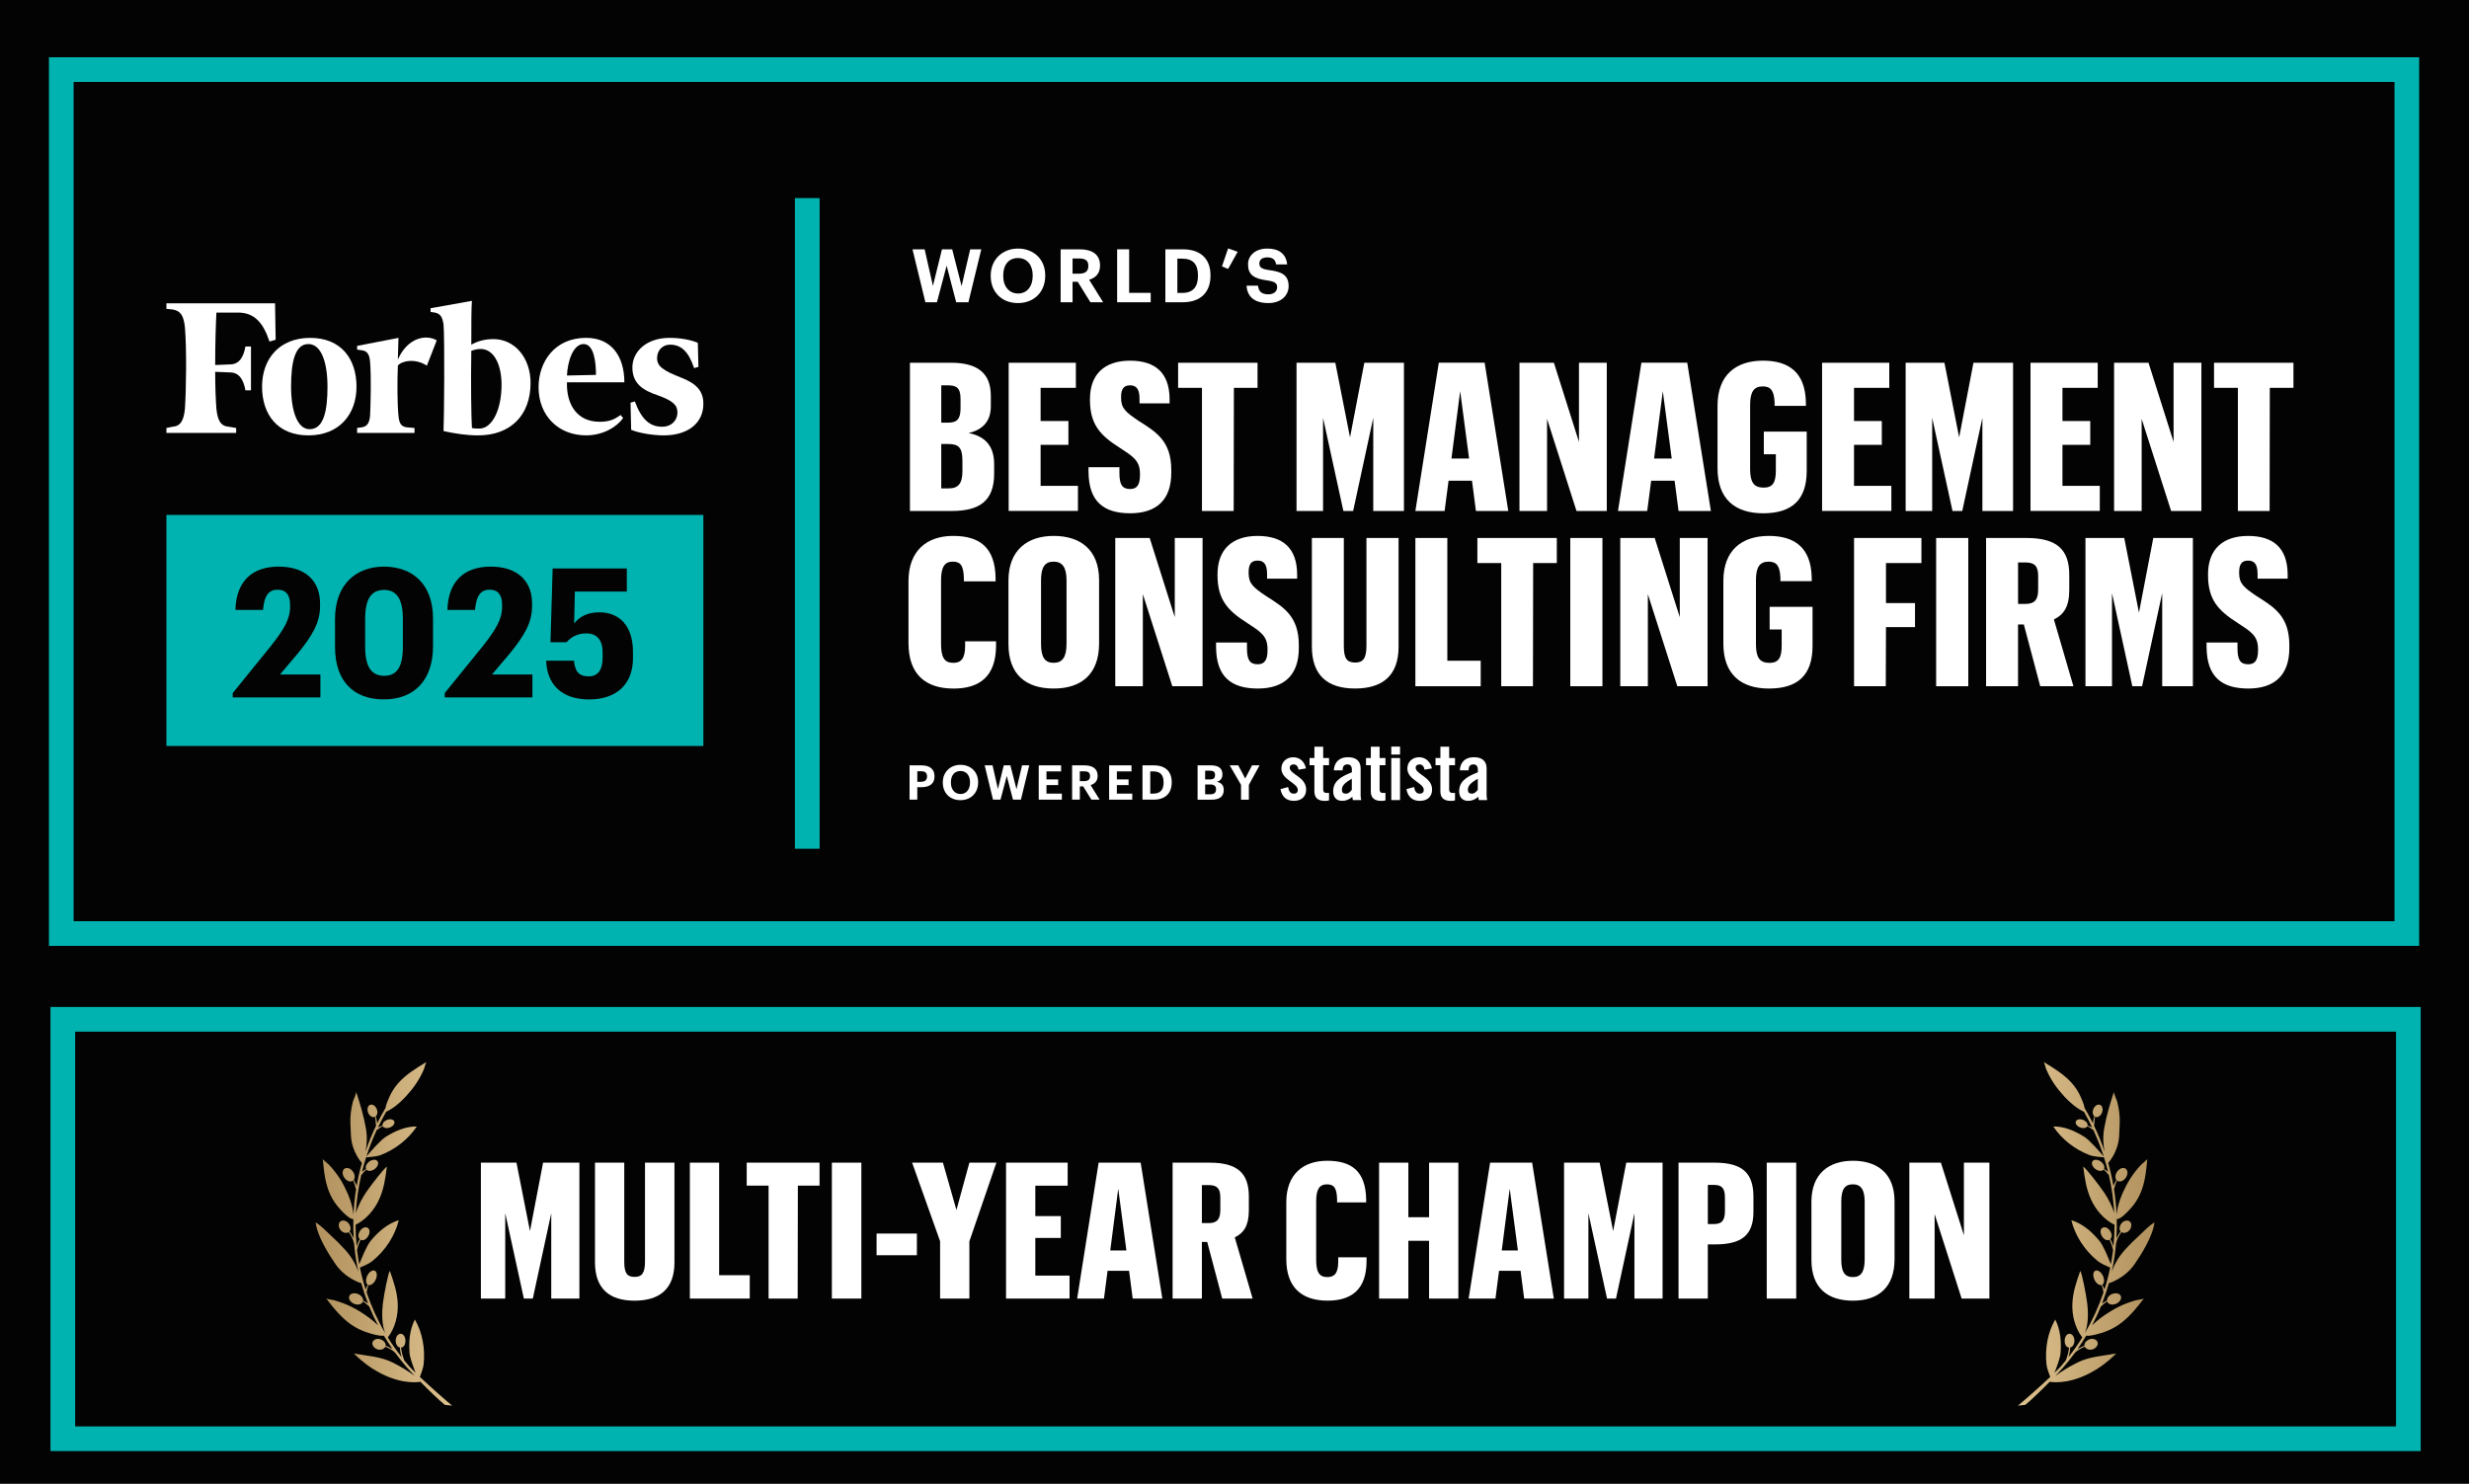
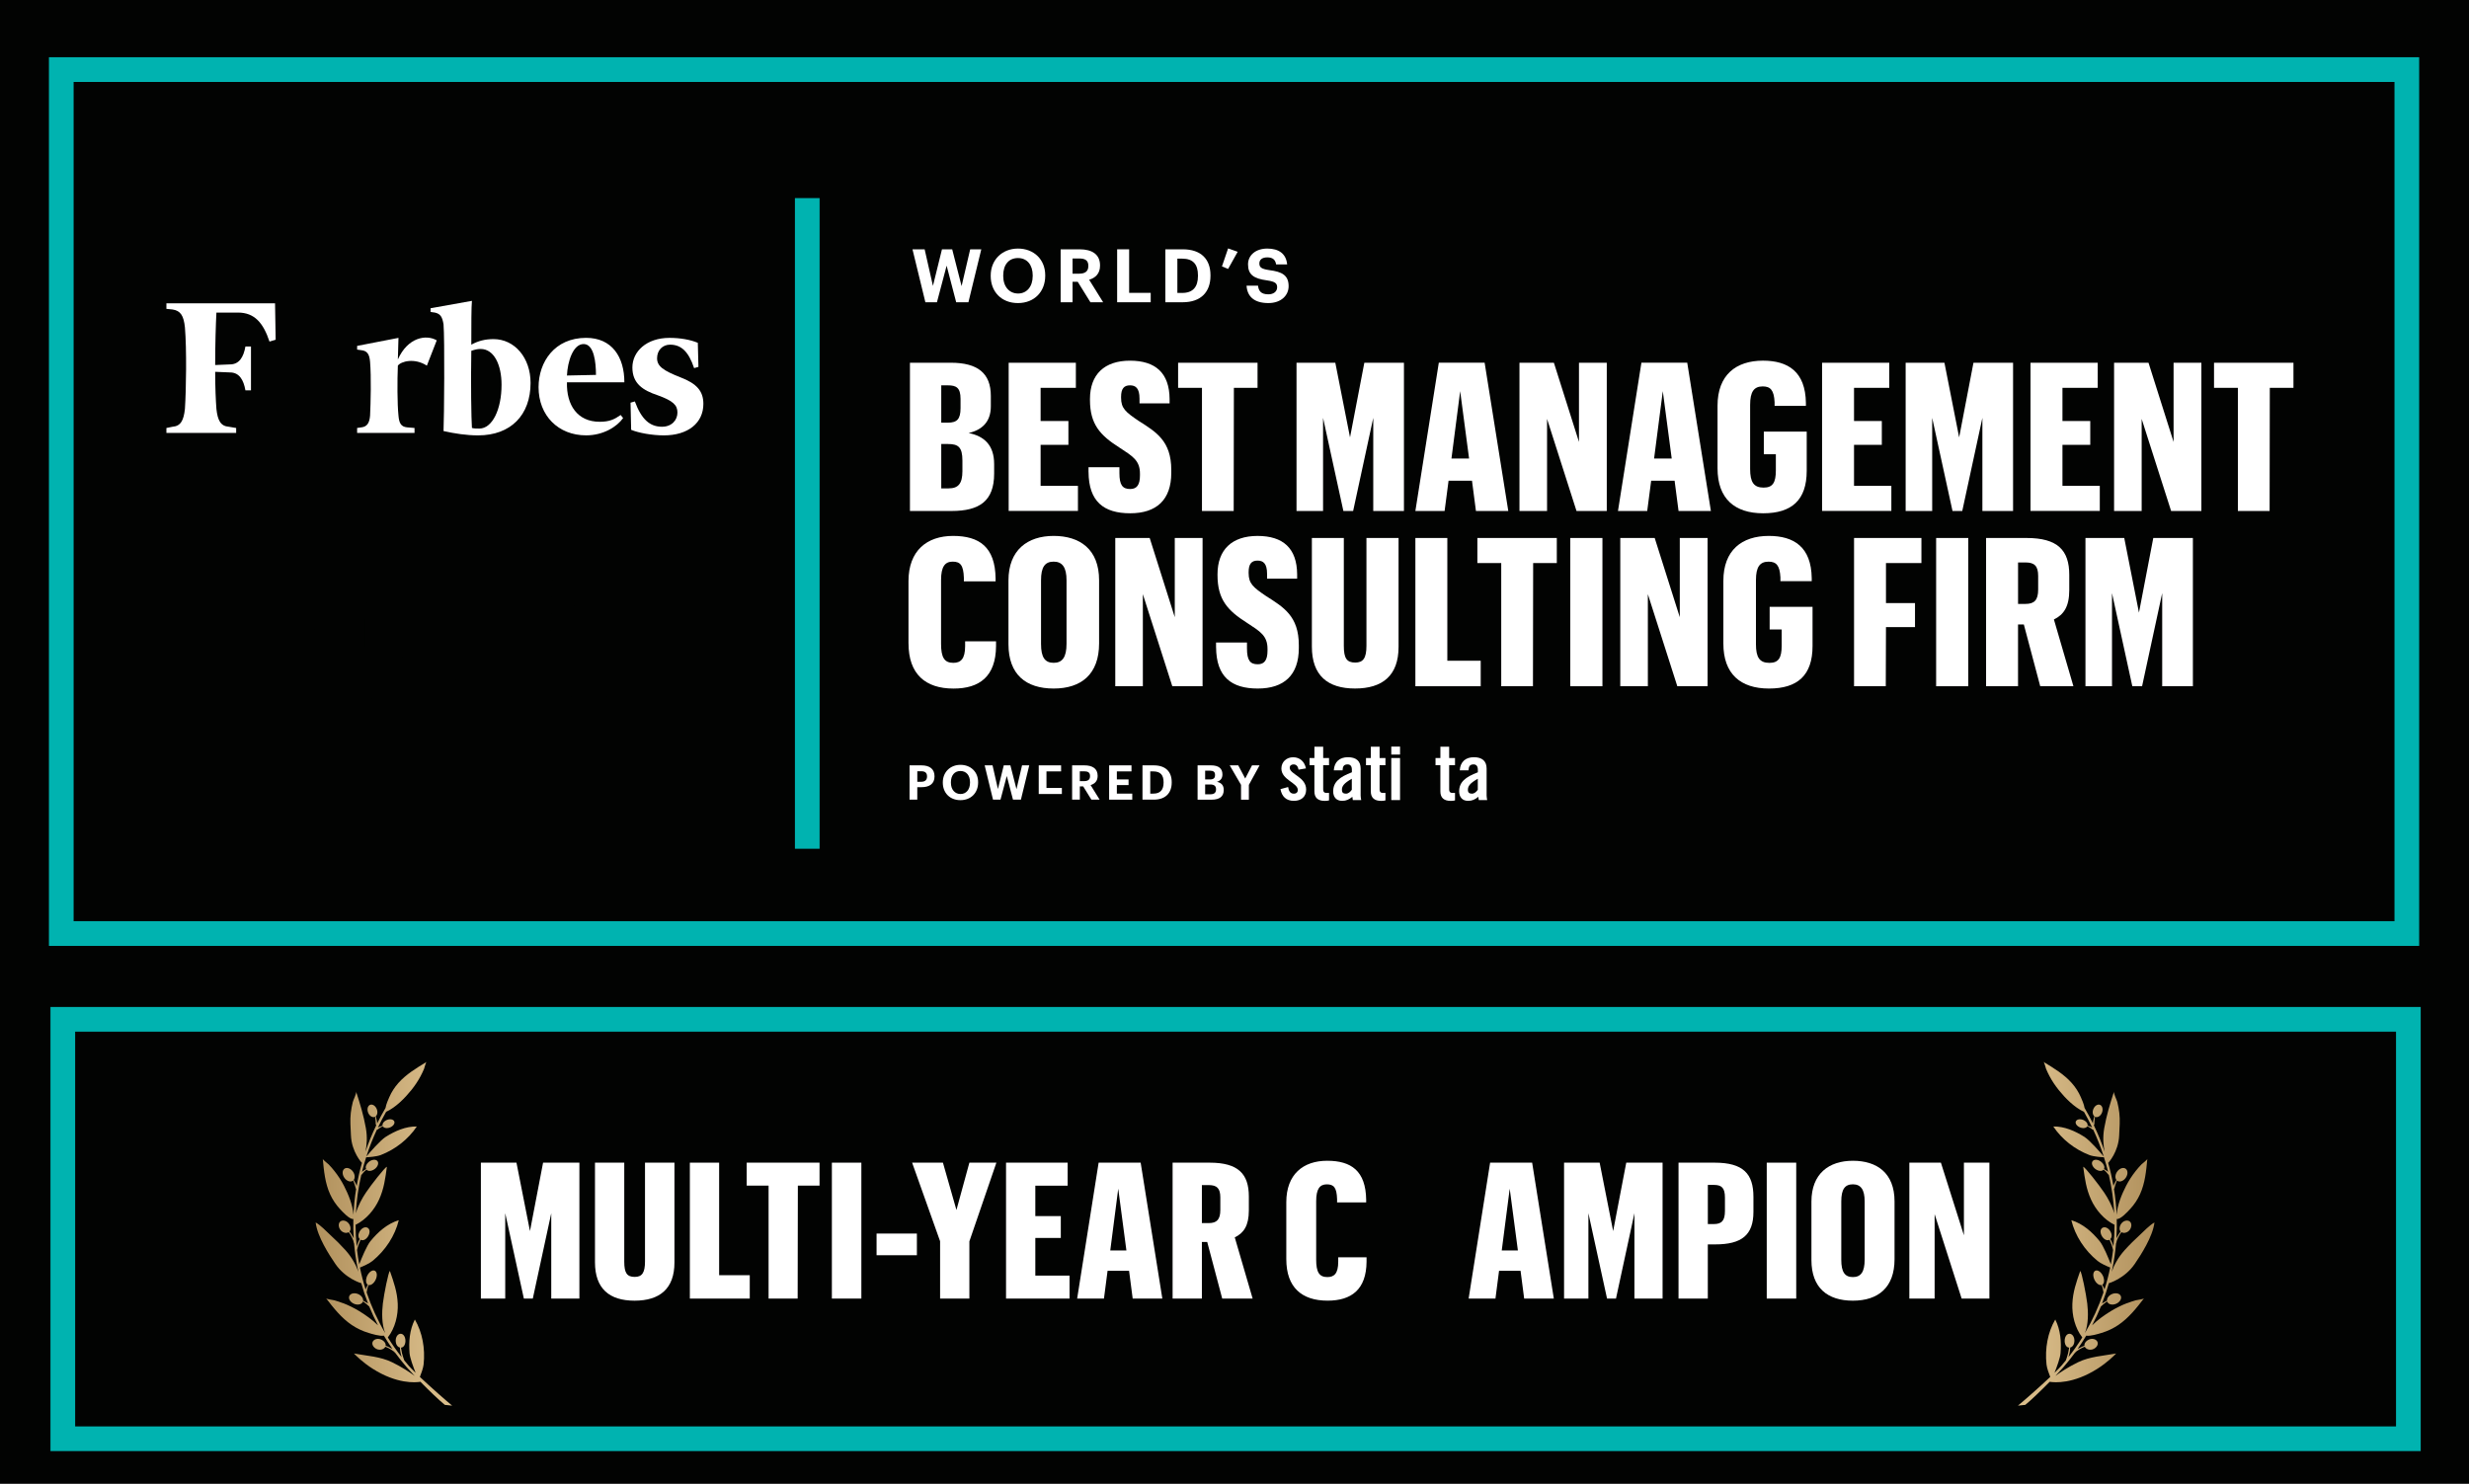
<svg xmlns="http://www.w3.org/2000/svg" xmlns:xlink="http://www.w3.org/1999/xlink" id="Spacers" version="1.1" viewBox="0 0 1000 601.11">
  <defs>
    <style>
      .st0, .st1 {
        fill: #fff;
      }

      .st1, .st2, .st3 {
        fill-rule: evenodd;
      }

      .st4 {
        fill: #020302;
      }

      .st2 {
        fill: url(#linear-gradient1);
      }

      .st3 {
        fill: url(#linear-gradient);
      }

      .st5 {
        fill: #00b3b0;
      }
    </style>
    <linearGradient id="linear-gradient" x1="817.37" y1="499.78" x2="872.61" y2="499.78" gradientUnits="userSpaceOnUse">
      <stop offset="0" stop-color="#ddc18e" />
      <stop offset="1" stop-color="#b1915d" />
    </linearGradient>
    <linearGradient id="linear-gradient1" x1="11557.76" y1="499.78" x2="11613" y2="499.78" gradientTransform="translate(11740.84) rotate(-180) scale(1 -1)" xlink:href="#linear-gradient" />
  </defs>
  <rect class="st4" y="0" width="1000" height="601.11" />
  <rect class="st5" x="321.96" y="80.25" width="10" height="263.6" />
  <g>
    <g>
      <path class="st1" d="M199.89,137.38c-3.5,0-6.25.75-9,2.25,0-8,0-15.25.25-17.75l-16.75,3v1.5l1.75.25c2.25.5,3,1.75,3.5,4.75.5,6,.25,37.99,0,43.25,4.5,1,9.25,1.75,14,1.75,13.25,0,21.25-8.25,21.25-21.25,0-10.25-6.5-17.75-15-17.75h0ZM194.14,173.62c-1,0-2.25,0-3-.25-.25-3.5-.5-18.25-.25-31.25,1.5-.5,2.5-.75,3.75-.75,5.5,0,8.5,6.5,8.5,14.5,0,10-3.75,17.75-9,17.75h0Z" />
      <path class="st1" d="M111.39,122.88h-43.99v2.25l2.5.25c3.25.5,4.5,2.5,5,7.25.75,9,.5,25.25,0,33-.5,4.75-1.75,7-5,7.25l-2.5.51v2h28.25v-2l-3-.51c-3.25-.25-4.5-2.5-5-7.25-.25-3.25-.5-8.5-.5-15l6,.25c3.75,0,5.5,3,6.25,7.25h2.25v-17.75h-2.25c-.75,4.25-2.5,7.25-6.25,7.25l-6,.25c0-8.5.25-16.5.5-21.25h8.75c6.75,0,10.25,4.25,12.75,11.75l2.5-.75-.25-14.75h0Z" />
-       <path class="st1" d="M125.64,136.88c12.5,0,18.75,8.5,18.75,19.75s-7,19.75-19.5,19.75-18.75-8.5-18.75-19.75,7-19.75,19.5-19.75h0ZM124.89,139.38c-5.5,0-7,7.5-7,17.25s2.5,17.25,7.5,17.25c5.75,0,7.25-7.5,7.25-17.25s-2.5-17.25-7.75-17.25h0Z" />
      <path class="st1" d="M218.13,156.87c0-10.25,6.5-20,19.25-20,10.5,0,15.5,7.75,15.5,18h-23.25c-.25,9.25,4.25,16,13.25,16,4,0,6-1,8.5-2.75l1,1.25c-2.5,3.5-8,7-15,7-11.25,0-19.25-8-19.25-19.5h0ZM229.63,152.13l11.75-.25c0-5-.75-12.5-5-12.5s-6.5,7-6.75,12.75h0Z" />
      <path class="st1" d="M282.63,138.88c-3-1.25-7-2-11.5-2-9.25,0-15,5.5-15,12s4.25,9.25,10.25,11.25c6.25,2.25,8,4,8,7s-2.25,5.75-6.25,5.75c-4.75,0-8.25-2.75-11-10.25l-1.75.5.25,11c3,1.25,8.5,2.25,13.25,2.25,9.75,0,16-5,16-12.75,0-5.25-2.75-8.25-9.25-10.75-7-2.75-9.5-4.5-9.5-7.75s2.25-5.5,5.25-5.5c4.5,0,7.5,2.75,9.75,9.5l1.75-.5-.25-9.75h0Z" />
      <path class="st1" d="M176.89,137.88c-4.25-2.5-11.75-1.25-15.75,7.75l.25-8.75-16.75,3.25v1.5l1.75.25c2.25.25,3.25,1.5,3.5,4.75.5,6,.25,16.5,0,21.75-.25,3-1.25,4.5-3.5,4.75l-1.75.25v2h23.25v-2l-3-.25c-2.5-.25-3.25-1.75-3.5-4.75-.5-4.75-.5-14.25-.25-20.25,1.25-1.75,6.75-3.25,11.75,0l4-10.25h0Z" />
    </g>
-     <rect class="st5" x="67.4" y="208.61" width="217.48" height="93.61" />
    <g>
      <path class="st4" d="M94.25,280.79l15.64-19.3c4.9-6.29,7.6-10.52,7.6-15.64v-.88c0-3.95-1.68-6.07-5.04-6.07s-5.41,2.05-5.92,8.19h-11.18c.29-11.48,6.65-17.54,17.54-17.54s16.74,5.85,16.74,14.98v.95c0,6.87-3.14,11.99-8.99,19.22l-7.24,8.55h16.37v9.28h-35.52v-1.75Z" />
      <path class="st4" d="M135.69,262.16v-11.4c0-13.81,8.33-21.2,19.81-21.2s19.88,6.94,19.88,21.05v11.18c0,13.96-7.75,21.56-19.95,21.56s-19.73-7.38-19.73-21.2ZM163.17,261.94v-11.26c0-7.82-2.41-11.69-7.6-11.69s-7.67,3.65-7.67,11.69v11.33c0,8.19,2.56,11.77,7.75,11.77s7.53-3.73,7.53-11.84Z" />
      <path class="st4" d="M180.12,280.79l15.64-19.3c4.9-6.29,7.6-10.52,7.6-15.64v-.88c0-3.95-1.68-6.07-5.04-6.07s-5.41,2.05-5.92,8.19h-11.18c.29-11.48,6.65-17.54,17.54-17.54s16.74,5.85,16.74,14.98v.95c0,6.87-3.14,11.99-8.99,19.22l-7.24,8.55h16.37v9.28h-35.52v-1.75Z" />
      <path class="st4" d="M221.2,267.64h11.26c.44,4.09,1.68,6.36,5.99,6.36,3.87,0,5.63-2.78,5.63-7.6v-2.05c0-5.12-2.34-7.75-6.65-7.75-3.73,0-6.21,1.61-7.97,3.58h-6.5l.88-29.89h30.04v9.36h-21.05l-.29,12.94c1.83-2.34,4.9-4.53,10.16-4.53,8.11,0,13.67,5.34,13.67,16.08v2.56c0,10.31-6.5,16.66-17.76,16.66s-17.1-6.21-17.4-15.71Z" />
    </g>
  </g>
  <g>
    <g>
      <path class="st0" d="M369.58,101h4.92l3.36,14.82,3.66-14.82h4.14l3.81,14.91,3.48-14.91h4.5l-5.22,21.45h-4.95l-3.87-14.82-3.93,14.82h-4.68l-5.22-21.45Z" />
      <path class="st0" d="M401.26,111.86v-.24c0-6.39,4.68-10.92,11.04-10.92s11.04,4.35,11.04,10.8v.24c0,6.39-4.38,11.04-11.07,11.04s-11.01-4.65-11.01-10.92ZM418.27,111.8v-.24c0-4.17-2.22-7.02-5.97-7.02s-5.97,2.73-5.97,7.05v.24c0,4.38,2.52,7.08,6.03,7.08s5.91-2.79,5.91-7.11Z" />
      <path class="st0" d="M429.58,101h7.68c5.07,0,8.28,2.07,8.28,6.51v.12c0,3.24-1.89,4.95-4.41,5.7l5.67,9.12h-5.16l-5.13-8.28h-2.1v8.28h-4.83v-21.45ZM437.14,110.87c2.43,0,3.66-1.02,3.66-3.09v-.12c0-2.19-1.32-2.94-3.66-2.94h-2.73v6.15h2.73Z" />
      <path class="st0" d="M452.47,101h4.86v17.64h8.73v3.81h-13.59v-21.45Z" />
      <path class="st0" d="M472,101h7.02c7.53,0,11.25,4.08,11.25,10.5v.24c0,6.42-3.75,10.71-11.28,10.71h-6.99v-21.45ZM478.84,118.67c4.32,0,6.36-2.43,6.36-6.87v-.24c0-4.41-1.89-6.78-6.42-6.78h-1.92v13.89h1.98Z" />
      <path class="st0" d="M494.92,107.93l2.49-7.29,3.87,1.38-3.87,6.93-2.49-1.02Z" />
      <path class="st0" d="M504.88,115.73h4.65c.21,1.92,1.02,3.51,4.2,3.51,2.13,0,3.54-1.17,3.54-2.85s-.9-2.31-4.05-2.79c-5.49-.72-7.74-2.37-7.74-6.51,0-3.66,3.06-6.39,7.8-6.39s7.65,2.16,8.04,6.42h-4.47c-.3-1.95-1.44-2.85-3.57-2.85s-3.21.99-3.21,2.43c0,1.53.69,2.25,3.99,2.73,5.19.66,7.86,2.07,7.86,6.51,0,3.81-3.12,6.84-8.19,6.84-5.88,0-8.58-2.76-8.85-7.05Z" />
    </g>
    <g>
      <path class="st0" d="M368.55,146.95h16.55c10.92,0,16.21,4.28,16.21,13.44v4.2c0,6.3-3.53,9.58-8.99,10.84,6.38,1.26,10.33,4.96,10.33,12.6v3.86c0,11.09-5.96,15.12-17.22,15.12h-16.88v-60.06ZM383.92,171.23c3.7,0,5.12-1.43,5.12-5.88v-3.78c0-4.54-1.76-5.46-5.12-5.46h-2.69v15.12h2.69ZM384.26,197.85c3.86,0,5.54-1.93,5.54-6.97v-4.28c0-5.46-1.68-6.72-5.8-6.72h-2.77v17.98h3.02Z" />
      <path class="st0" d="M408.53,146.95h27.22v10.16h-14.28v13.44h11.26v9.66h-11.26v16.63h15.12v10.16h-28.06v-60.06Z" />
      <path class="st0" d="M440.87,191.22v-1.93h12.52v2.35c0,4.87,1.26,6.47,4.37,6.47,2.69,0,3.95-1.68,3.95-5.54v-.67c0-5.38-2.94-7.06-8.32-10.58-7.81-4.96-11.93-9.41-11.93-19.32v-.34c0-10,5.88-15.54,16.21-15.54s15.96,4.96,16.04,15.54v1.76h-12.18v-1.93c0-4.28-1.6-5.38-3.86-5.38-2.44,0-3.61,1.34-3.61,4.7v.34c0,4.28,1.85,5.8,7.06,9.32,7.14,4.54,13.27,8.15,13.27,19.91v1.18c0,10.92-5.96,16.38-16.63,16.38s-16.8-4.7-16.88-16.72Z" />
      <path class="st0" d="M486.82,157.11h-9.66v-10.16h32.17v10.16h-9.58l-.08,49.9h-12.85v-49.9Z" />
      <path class="st0" d="M525.12,146.95h15.71l5.96,30.24,5.8-30.24h16.04v60.06h-12.43v-37.72l-8.15,37.72h-3.95l-8.23-37.72v37.72h-10.75v-60.06Z" />
      <path class="st0" d="M596.19,194.74h-9.49l-1.6,12.26h-11.84l9.49-60.06h18.56l9.58,60.06h-13.1l-1.6-12.26ZM587.87,185.76h7.14l-3.61-27.3-3.53,27.3Z" />
      <path class="st0" d="M615.42,146.95h13.94l10.16,32.09v-32.09h11.26v60.06h-12.26l-11.93-37.3v37.3h-11.17v-60.06Z" />
      <path class="st0" d="M678.25,194.74h-9.49l-1.6,12.26h-11.84l9.49-60.06h18.56l9.58,60.06h-13.1l-1.6-12.26ZM669.94,185.76h7.14l-3.61-27.3-3.53,27.3Z" />
      <path class="st0" d="M714.37,174.84h17.39v15.88c0,11.93-6.13,17.22-17.64,17.22s-18.48-5.88-18.48-18.23v-25.37c0-12.43,7.48-18.23,18.4-18.23,10.16,0,17.22,4.45,17.39,17.14v1.18h-12.68v-1.51c-.25-4.87-1.68-6.38-4.79-6.38-3.53,0-5.12,2.1-5.12,7.48v25.96c0,5.29,1.43,7.56,5.46,7.56,3.7,0,4.96-2.02,4.96-6.97v-6.55h-4.87v-9.16Z" />
      <path class="st0" d="M737.98,146.95h27.22v10.16h-14.28v13.44h11.26v9.66h-11.26v16.63h15.12v10.16h-28.06v-60.06Z" />
      <path class="st0" d="M771.83,146.95h15.71l5.96,30.24,5.8-30.24h16.04v60.06h-12.43v-37.72l-8.15,37.72h-3.95l-8.23-37.72v37.72h-10.75v-60.06Z" />
      <path class="st0" d="M822.4,146.95h27.22v10.16h-14.28v13.44h11.26v9.66h-11.26v16.63h15.12v10.16h-28.06v-60.06Z" />
      <path class="st0" d="M856.25,146.95h13.94l10.16,32.09v-32.09h11.26v60.06h-12.26l-11.93-37.3v37.3h-11.17v-60.06Z" />
      <path class="st0" d="M906.39,157.11h-9.66v-10.16h32.17v10.16h-9.58l-.08,49.9h-12.85v-49.9Z" />
      <path class="st0" d="M367.96,260.62v-25.2c0-12.35,7.48-18.31,18.06-18.31s17.05,4.45,17.22,17.22v1.18h-12.85v-1.43c-.17-5.12-1.43-6.55-4.54-6.55s-4.7,2.02-4.7,7.48v25.79c0,5.54,1.34,7.73,4.96,7.73,3.02,0,4.79-1.6,4.79-6.8v-1.93h12.52v1.93c-.08,12.35-6.72,17.22-17.22,17.22-11.42,0-18.23-5.88-18.23-18.31Z" />
      <path class="st0" d="M408.45,260.96v-25.79c0-12.35,7.73-18.06,18.31-18.06s18.4,5.38,18.4,17.98v25.54c0,12.52-7.22,18.31-18.4,18.31s-18.31-5.63-18.31-17.98ZM431.97,260.79v-25.7c0-5.21-1.68-7.56-5.21-7.56s-5.12,2.18-5.12,7.56v25.79c0,5.46,1.6,7.64,5.12,7.64s5.21-2.27,5.21-7.73Z" />
      <path class="st0" d="M451.71,217.95h13.94l10.16,32.09v-32.09h11.26v60.06h-12.26l-11.93-37.3v37.3h-11.17v-60.06Z" />
      <path class="st0" d="M492.53,262.22v-1.93h12.52v2.35c0,4.87,1.26,6.47,4.37,6.47,2.69,0,3.95-1.68,3.95-5.54v-.67c0-5.38-2.94-7.06-8.32-10.58-7.81-4.96-11.93-9.41-11.93-19.32v-.34c0-10,5.88-15.54,16.21-15.54s15.96,4.96,16.04,15.54v1.76h-12.18v-1.93c0-4.28-1.6-5.38-3.86-5.38-2.44,0-3.61,1.34-3.61,4.7v.34c0,4.28,1.85,5.8,7.06,9.32,7.14,4.54,13.27,8.15,13.27,19.91v1.18c0,10.92-5.96,16.38-16.63,16.38s-16.8-4.7-16.88-16.72Z" />
      <path class="st0" d="M566.45,217.95v44.1c0,11.68-6.55,16.88-17.64,16.88s-17.47-5.29-17.47-16.97v-44.02h12.94v43.76c0,4.96,1.18,6.72,4.62,6.72,3.19,0,4.54-1.76,4.54-6.8v-43.68h13.02Z" />
      <path class="st0" d="M573.26,217.95h12.94v49.73h13.52v10.33h-26.46v-60.06Z" />
      <path class="st0" d="M608.03,228.11h-9.66v-10.16h32.17v10.16h-9.58l-.08,49.9h-12.85v-49.9Z" />
      <path class="st0" d="M636,217.95h13.02v60.06h-13.02v-60.06Z" />
      <path class="st0" d="M656.25,217.95h13.94l10.16,32.09v-32.09h11.26v60.06h-12.26l-11.93-37.3v37.3h-11.17v-60.06Z" />
      <path class="st0" d="M716.73,245.84h17.39v15.88c0,11.93-6.13,17.22-17.64,17.22s-18.48-5.88-18.48-18.23v-25.37c0-12.43,7.48-18.23,18.4-18.23,10.16,0,17.22,4.45,17.39,17.14v1.18h-12.68v-1.51c-.25-4.87-1.68-6.38-4.79-6.38-3.53,0-5.12,2.1-5.12,7.48v25.96c0,5.29,1.43,7.56,5.46,7.56,3.7,0,4.96-2.02,4.96-6.97v-6.55h-4.87v-9.16Z" />
      <path class="st0" d="M750.92,217.95h27.3v10.16h-14.36v16.21h11.76v9.74h-11.76l-.08,23.94h-12.85v-60.06Z" />
      <path class="st0" d="M784.18,217.95h13.02v60.06h-13.02v-60.06Z" />
      <path class="st0" d="M804.42,217.95h16.38c12.6,0,17.3,4.96,17.3,14.95v6.13c0,6.8-2.27,10-6.22,11.93l7.9,27.05h-13.44l-6.64-25.03h-2.35v25.03h-12.94v-60.06ZM820.38,244.66c3.53,0,5.12-1.51,5.12-5.8v-5.54c0-4.03-1.51-5.46-5.12-5.46h-3.02v16.8h3.02Z" />
      <path class="st0" d="M844.66,217.95h15.71l5.96,30.24,5.8-30.24h16.04v60.06h-12.43v-37.72l-8.15,37.72h-3.95l-8.23-37.72v37.72h-10.75v-60.06Z" />
-       <path class="st0" d="M893.71,262.22v-1.93h12.52v2.35c0,4.87,1.26,6.47,4.37,6.47,2.69,0,3.95-1.68,3.95-5.54v-.67c0-5.38-2.94-7.06-8.32-10.58-7.81-4.96-11.93-9.41-11.93-19.32v-.34c0-10,5.88-15.54,16.21-15.54s15.96,4.96,16.04,15.54v1.76h-12.18v-1.93c0-4.28-1.6-5.38-3.86-5.38-2.44,0-3.61,1.34-3.61,4.7v.34c0,4.28,1.85,5.8,7.06,9.32,7.14,4.54,13.27,8.15,13.27,19.91v1.18c0,10.92-5.96,16.38-16.63,16.38s-16.8-4.7-16.88-16.72Z" />
    </g>
    <g>
      <g>
        <path class="st0" d="M368.39,310.06h4.8c3.38,0,5.31,1.5,5.31,4.43v.08c0,2.94-2.04,4.33-5.21,4.33h-1.77v5.05h-3.13v-13.9ZM373.12,316.71c1.54,0,2.35-.74,2.35-2.12v-.08c0-1.48-.86-2.06-2.35-2.06h-1.59v4.26h1.59Z" />
        <path class="st0" d="M381.86,317.09v-.16c0-4.14,3.03-7.08,7.15-7.08s7.15,2.82,7.15,7v.16c0,4.14-2.84,7.15-7.17,7.15s-7.13-3.01-7.13-7.08ZM392.88,317.06v-.16c0-2.7-1.44-4.55-3.87-4.55s-3.87,1.77-3.87,4.57v.16c0,2.84,1.63,4.59,3.91,4.59s3.83-1.81,3.83-4.61Z" />
        <path class="st0" d="M398.81,310.06h3.19l2.18,9.6,2.37-9.6h2.68l2.47,9.66,2.25-9.66h2.92l-3.38,13.9h-3.21l-2.51-9.6-2.55,9.6h-3.03l-3.38-13.9Z" />
-         <path class="st0" d="M420.71,310.06h9.06v2.45h-5.93v3.25h4.74v2.29h-4.74v3.46h6.24v2.45h-9.37v-13.9Z" />
+         <path class="st0" d="M420.71,310.06h9.06v2.45h-5.93v3.25h4.74h-4.74v3.46h6.24v2.45h-9.37v-13.9Z" />
        <path class="st0" d="M434.22,310.06h4.98c3.29,0,5.37,1.34,5.37,4.22v.08c0,2.1-1.22,3.21-2.86,3.69l3.67,5.91h-3.34l-3.32-5.37h-1.36v5.37h-3.13v-13.9ZM439.12,316.45c1.58,0,2.37-.66,2.37-2v-.08c0-1.42-.86-1.9-2.37-1.9h-1.77v3.98h1.77Z" />
        <path class="st0" d="M449.22,310.06h9.06v2.45h-5.93v3.25h4.74v2.29h-4.74v3.46h6.24v2.45h-9.37v-13.9Z" />
        <path class="st0" d="M462.73,310.06h4.55c4.88,0,7.29,2.64,7.29,6.8v.16c0,4.16-2.43,6.94-7.31,6.94h-4.53v-13.9ZM467.16,321.51c2.8,0,4.12-1.57,4.12-4.45v-.16c0-2.86-1.23-4.39-4.16-4.39h-1.24v9h1.28Z" />
        <path class="st0" d="M485.04,310.06h5.46c3.03,0,4.61,1.24,4.61,3.62v.08c0,1.46-.7,2.53-2.25,2.97,1.81.37,2.78,1.4,2.78,3.27v.08c0,2.55-1.67,3.89-4.88,3.89h-5.71v-13.9ZM490,315.77c1.52,0,2.12-.54,2.12-1.79v-.08c0-1.17-.66-1.69-2.14-1.69h-1.87v3.56h1.89ZM490.27,321.78c1.55,0,2.25-.7,2.25-1.96v-.08c0-1.28-.7-1.94-2.41-1.94h-2v3.99h2.16Z" />
        <path class="st0" d="M502.65,317.97l-4.59-7.91h3.46l2.82,5.33,2.76-5.33h3.05l-4.33,7.91v5.99h-3.17v-5.99Z" />
      </g>
      <g>
        <path class="st0" d="M525.95,311.81c-.25-1.36-.89-2.13-2.03-2.13-.92,0-1.55.47-1.55,1.36,0,2.66,6.65,3.73,6.65,8.81,0,3.04-2.09,4.59-4.98,4.59-3.12,0-4.88-1.77-5.43-4.75l3.11-.84c.23,1.42.73,2.69,2.34,2.69.92,0,1.58-.53,1.58-1.49,0-2.95-6.65-4.06-6.65-8.71,0-2.69,2.09-4.56,4.75-4.56,2.79-.01,4.66,1.85,5.2,4.51l-3,.52Z" />
        <path class="st0" d="M530.4,310.01v-2.92h1.97v-4.59h3.55v4.59h2.37v2.92h-2.37v9.82c0,.89.38,1.39,1.2,1.39h1.17v3.04c-.58.15-1.18.22-1.78.19-2.66,0-4.15-1.23-4.15-3.84v-10.6h-1.97Z" />
        <path class="st0" d="M540.22,312.09c.19-3.45,2.38-5.33,5.7-5.33s5.17,1.52,5.17,4.62v10.94c.03.61.11,1.21.23,1.81h-3.4c-.03-.47-.16-.92-.19-1.33-1.33,1.08-2.44,1.64-4.15,1.64-2.41,0-3.61-1.64-3.61-3.84,0-3.73,2.47-5.79,7.57-7.73v-1.01c0-1.42-.56-2.19-1.74-2.19-1.6,0-1.97.95-2.03,2.4h-3.54ZM547.53,315.48c-3.23,1.83-4.03,3.01-4.03,4.5,0,1.11.56,1.55,1.64,1.55.98,0,1.78-.73,2.37-1.58v-4.47h.01Z" />
        <path class="st0" d="M553.26,310.01v-2.92h1.96v-4.59h3.55v4.59h2.37v2.92h-2.37v9.82c0,.89.38,1.39,1.2,1.39h1.17v3.04c-.58.15-1.18.22-1.78.19-2.66,0-4.15-1.23-4.15-3.84v-10.6h-1.97Z" />
        <path class="st0" d="M563.5,305.69v-3.23h3.55v3.23h-3.55ZM563.5,324.13v-17.04h3.55v17.04h-3.55Z" />
-         <path class="st0" d="M576.96,311.81c-.25-1.36-.89-2.12-2.03-2.12-.92,0-1.55.47-1.55,1.36,0,2.66,6.65,3.73,6.65,8.81,0,3.04-2.09,4.59-4.98,4.59-3.11,0-4.87-1.78-5.42-4.75l3.11-.86c.23,1.42.73,2.69,2.34,2.69.92,0,1.58-.53,1.58-1.49,0-2.95-6.65-4.06-6.65-8.71,0-2.69,2.09-4.56,4.75-4.56s4.65,1.87,5.2,4.53l-3.01.51Z" />
        <path class="st0" d="M581.42,310.01v-2.92h1.97v-4.59h3.55v4.59h2.37v2.92h-2.37v9.82c0,.89.38,1.39,1.2,1.39h1.17v3.04c-.58.15-1.18.22-1.78.19-2.66,0-4.15-1.23-4.15-3.84v-10.6h-1.96Z" />
        <path class="st0" d="M591.24,312.09c.19-3.45,2.37-5.33,5.7-5.33s5.17,1.52,5.17,4.62v10.94c.03.61.11,1.21.23,1.81h-3.4c-.03-.47-.16-.92-.19-1.33-1.33,1.08-2.44,1.64-4.15,1.64-2.41,0-3.61-1.64-3.61-3.84,0-3.73,2.47-5.79,7.57-7.73v-1.01c0-1.42-.58-2.19-1.74-2.19-1.6,0-1.97.95-2.03,2.4h-3.54ZM598.56,315.48c-3.23,1.83-4.03,3.01-4.03,4.5,0,1.11.58,1.55,1.64,1.55.98,0,1.78-.73,2.37-1.58v-4.47h.01Z" />
      </g>
    </g>
  </g>
  <g>
    <g>
      <path class="st0" d="M194.78,471.02h14.4l5.47,27.72,5.31-27.72h14.71v55.06h-11.4v-34.58l-7.47,34.58h-3.62l-7.55-34.58v34.58h-9.86v-55.06Z" />
      <path class="st0" d="M273.17,471.02v40.43c0,10.7-6.01,15.48-16.17,15.48s-16.02-4.85-16.02-15.56v-40.35h11.86v40.12c0,4.54,1.08,6.16,4.24,6.16,2.93,0,4.16-1.62,4.16-6.24v-40.04h11.94Z" />
      <path class="st0" d="M279.41,471.02h11.86v45.59h12.4v9.47h-24.26v-55.06Z" />
      <path class="st0" d="M311.29,480.33h-8.86v-9.32h29.5v9.32h-8.78l-.08,45.74h-11.78v-45.74Z" />
      <path class="st0" d="M336.93,471.02h11.94v55.06h-11.94v-55.06Z" />
      <path class="st0" d="M355.03,499.74h16.33v8.78h-16.33v-8.78Z" />
      <path class="st0" d="M380.75,502.82l-11.32-31.8h12.48l5.47,19.18,5.24-19.18h10.94l-10.94,31.88v23.18h-11.86v-23.26Z" />
      <path class="st0" d="M407.47,471.02h24.95v9.32h-13.09v12.32h10.32v8.86h-10.32v15.25h13.86v9.32h-25.72v-55.06Z" />
      <path class="st0" d="M457.29,514.83h-8.7l-1.46,11.24h-10.86l8.7-55.06h17.02l8.78,55.06h-12.01l-1.46-11.24ZM449.67,506.59h6.55l-3.31-25.03-3.23,25.03Z" />
      <path class="st0" d="M474.93,471.02h15.02c11.55,0,15.86,4.54,15.86,13.71v5.62c0,6.24-2.08,9.17-5.7,10.94l7.24,24.8h-12.32l-6.08-22.95h-2.16v22.95h-11.86v-55.06ZM489.56,495.5c3.23,0,4.7-1.39,4.7-5.31v-5.08c0-3.7-1.39-5.01-4.7-5.01h-2.77v15.4h2.77Z" />
      <path class="st0" d="M520.98,510.14v-23.1c0-11.32,6.85-16.79,16.56-16.79s15.63,4.08,15.79,15.79v1.08h-11.78v-1.31c-.15-4.7-1.31-6.01-4.16-6.01s-4.31,1.85-4.31,6.85v23.64c0,5.08,1.23,7.08,4.54,7.08,2.77,0,4.39-1.46,4.39-6.24v-1.77h11.47v1.77c-.08,11.32-6.16,15.79-15.79,15.79-10.47,0-16.71-5.39-16.71-16.79Z" />
-       <path class="st0" d="M558.56,471.02h11.86v22.1h8.39v-22.1h11.86v55.06h-11.86v-23.41h-8.39v23.41h-11.86v-55.06Z" />
      <path class="st0" d="M615.85,514.83h-8.7l-1.46,11.24h-10.86l8.7-55.06h17.02l8.78,55.06h-12.01l-1.46-11.24ZM608.23,506.59h6.55l-3.31-25.03-3.23,25.03Z" />
      <path class="st0" d="M633.49,471.02h14.4l5.47,27.72,5.31-27.72h14.71v55.06h-11.4v-34.58l-7.47,34.58h-3.62l-7.55-34.58v34.58h-9.86v-55.06Z" />
      <path class="st0" d="M679.84,471.02h14.63c11.63,0,15.71,4.54,15.71,13.86v6.08c0,9.4-4.77,13.17-15.48,13.17h-3v21.95h-11.86v-55.06ZM694.17,495.89c3.16,0,4.47-1.39,4.47-5.31v-5.39c0-3.93-1.31-5.16-4.47-5.16h-2.46v15.86h2.46Z" />
      <path class="st0" d="M715.57,471.02h11.94v55.06h-11.94v-55.06Z" />
      <path class="st0" d="M733.67,510.45v-23.64c0-11.32,7.08-16.56,16.79-16.56s16.87,4.93,16.87,16.48v23.41c0,11.47-6.62,16.79-16.87,16.79s-16.79-5.16-16.79-16.48ZM755.23,510.29v-23.57c0-4.77-1.54-6.93-4.77-6.93s-4.7,2-4.7,6.93v23.64c0,5.01,1.46,7.01,4.7,7.01s4.77-2.08,4.77-7.08Z" />
      <path class="st0" d="M773.33,471.02h12.78l9.32,29.42v-29.42h10.32v55.06h-11.24l-10.94-34.19v34.19h-10.24v-55.06Z" />
    </g>
    <g>
      <path class="st3" d="M861.62,527.88c-2.32.89-4.56,2-6.67,3.28-2.53,1.54-5.34,3.52-7.61,5.77,1.31-2.49,2.5-5.04,3.56-7.63.28-.27,1.5-1.4,2.55-2.06,0,0,0,0,0,0,.35,1.13,1.88,1.59,3.42,1.03,1.54-.57,2.51-1.94,2.16-3.07-.35-1.13-1.88-1.59-3.43-1.03-1.39.51-2.31,1.68-2.22,2.74-.61.32-1.38.74-1.99,1.16,1.07-2.74,2-5.54,2.79-8.39-.01.11-.02.17-.02.17,0,0,6.34-1.81,10.44-7.78,2.54-3.71,7.33-11.11,8-16.83-2.13,1.22-4.13,3.43-5.96,5.11-2.11,1.93-4.15,3.94-6.07,6.07-2.8,3.11-4.39,6.3-5.28,8.79.1-.45.2-.91.29-1.36.02,0,.04.01.04.01,0,0,0-.03-.02-.07.67-3.29,1.15-6.62,1.44-10.01.17-.27.21-.94.35-1.28.36-.83.72-1.66,1.18-2.4.2-.32.43-.63.66-.92.26.16.55.25.86.28.79.06,1.66-.28,2.29-.96.63-.68.98-1.69.84-2.55-.29-1.71-2.26-1.88-3.53-.8-.59.5-1.02,1.24-1.17,2.01-.08.41-.08.84.04,1.2.07.22.19.4.34.56-.46.59-.89,1.21-1.25,1.9-.12.23-.29.52-.46.83.16-2.6.21-5.21.14-7.8,1.56.19,4.4-2.96,5.38-4.01,1.66-1.78,3.03-3.81,4.03-6.01,2.05-4.5,2.52-9.48,2.97-14.36-.04.43-2.04,1.9-2.39,2.27-.82.85-1.6,1.74-2.33,2.67-1.49,1.88-2.8,3.91-3.89,6.03-1.75,3.4-3.51,7.7-3.82,11.67-.15-3.49-.51-6.96-1.06-10.4.08-.12.13-.26.13-.26,0,0,.47-1.92,1.07-3.19,0,0,0,0,0,0,.9.77,2.44.34,3.44-.96,1-1.3,1.08-2.98.18-3.75-.9-.77-2.44-.34-3.45.96-.9,1.17-1.05,2.65-.41,3.5-.41.69-.91,1.62-1.2,2.38-.56-3.18-1.28-6.34-2.18-9.46.05.11.08.17.08.17,0,0,4.15-4.35,4.43-11.18.12-3.02.42-6.04.06-9.06-.18-1.49-.45-2.97-.82-4.43-.21-.86-1.57-3.47-1.33-4.2-1.59,4.84-3.06,9.73-3.95,14.75-.67,3.76-.37,7.06.14,9.53-1.23-3.62-2.69-7.18-4.38-10.67.15-.02.22-.46.22-.46,0,0,.02-1.74.27-2.96,0,0,0,0,0,0,.93.48,2.16-.2,2.76-1.52.59-1.32.32-2.78-.61-3.26-.93-.48-2.17.21-2.76,1.52-.54,1.19-.36,2.49.36,3.08-.28.9-.62,2.18-.58,2.9-1.05-2.13-2.18-4.23-3.4-6.3-.23-1.51-1.15-3.52-1.52-4.37-.89-2.05-2.13-3.99-3.66-5.71-3.13-3.54-7.32-6.08-11.44-8.56.36.22.85,2.39,1.03,2.82.42,1,.89,1.99,1.4,2.95,1.05,1.97,2.31,3.85,3.73,5.62,2.62,3.25,6.28,7.01,10.22,8.82,1.19,2.09,2.3,4.21,3.32,6.34-.52-.31-1.33-.58-1.88-.73.19-.7-.33-1.58-1.34-2.13-1.22-.66-2.67-.59-3.24.14-.58.73-.06,1.86,1.16,2.52,1.21.66,2.67.59,3.24-.14.04-.04.05-.09.08-.14.89.3,2.11,1.3,2.11,1.3,0,0,.17.09.3.08,1.66,3.57,3.08,7.2,4.26,10.86-1.15-1.37-5.61-6.56-7.85-7.96-3.85-2.41-8.11-4.28-12.58-4.19,3.46,5.18,8.69,9.27,14.58,11.55,1.8.7,5.14.89,5.94.93.62,1.95,1.18,3.91,1.67,5.88-.49-.43-1.17-.85-1.66-1.13.38-.74.04-1.85-.91-2.73-1.14-1.04-2.71-1.34-3.51-.66-.8.68-.52,2.07.61,3.12,1.14,1.04,2.71,1.34,3.51.66.05-.04.08-.09.12-.14.88.56,1.94,1.99,1.94,1.99,0,0,.09.08.19.13,1.2,5.16,1.93,10.36,2.2,15.55-.86-3.03-2.55-6.11-4.05-8.34-2.22-3.31-7.72-10.29-8.52-10.52.67,4.96,1.19,8.94,3.18,13.32,1.84,4.06,5.25,8.15,9.51,10.22,0,2.91-.15,5.82-.45,8.7-.15-.46-.33-.93-.5-1.39-.2-.52-.48-1.02-.75-1.52.3-.29.49-.7.54-1.17.13-1.47-1.21-3.53-2.82-3.62-.81-.05-1.44.45-1.63,1.2-.19.75.06,1.72.59,2.54.45.7,1.15,1.32,1.86,1.47.38.08.73.03,1.03-.11.04-.02.06-.04.1-.06.38.96.68,1.62.87,2.18.25.72.43,1.43.56,2-.23,1.93-.53,3.85-.89,5.76-1.02-2.62-3.05-7.55-4.53-9.35-3.06-3.73-6.77-7.05-11.48-8.51,1.54,6.33,5.38,12.2,10.62,16.5,1.3,1.07,3.78,2.15,5.12,2.69-.61,2.99-1.38,5.94-2.31,8.86-.24-.65-.62-1.38-.91-1.89.73-.41.97-1.61.53-2.98-.53-1.64-1.84-2.9-2.92-2.81-1.09.09-1.54,1.49-1.01,3.13.53,1.64,1.84,2.9,2.92,2.81.07,0,.13-.02.19-.03.52,1.05.78,2.96.78,2.96,0,0,0,.01.01.03-1.91,5.68-4.41,11.19-7.52,16.47,1.45-3.54,1.37-8.48.95-11.96-.48-3.95-2.23-12.67-2.84-13.23-1.64,4.73-2.98,8.51-3.19,13.32-.2,4.54,1.04,9.84,4.02,13.63-1.7,2.74-3.57,5.41-5.61,8,.22-.65.38-1.46.54-2.22.11-.54.14-1.12.18-1.68.41-.09.79-.33,1.08-.71.9-1.18.87-3.63-.45-4.57-.66-.47-1.46-.39-2.02.15-.56.54-.87,1.48-.86,2.46,0,.83.27,1.73.78,2.24.27.27.6.42.93.46.04,0,.08,0,.11,0-.19,1.01-.29,1.73-.43,2.3-.29,1.24-.73,2.34-.92,2.89-.57.69-1.14,1.38-1.73,2.07-.66.76-1.66,1.79-2.86,2.96,1.01-2.53,2.3-6.09,2.45-7.95.36-4.59.03-9.38-2.14-13.66-3.03,5.2-4.25,11.73-3.54,18.24.16,1.48.97,3.66,1.51,5.02-4.48,4.24-10.5,9.52-13.08,11.63.62-.04,2.57-.27,2.97-.31,2.33-1.88,6.37-5.77,9.89-9.35,2.02.33,9.49.96,19.31-5.27,3.82-2.42,6.61-5.16,7.61-6.19-5.21.95-10.71,1.23-15.47,3.56-3.97,1.94-7.07,4-9.13,5.51,1.32-1.39,2.47-2.63,3.27-3.55,1.6-1.85,3.12-3.76,4.55-5.71.25-.22.52-.57.75-.73.75-.51,1.49-1.02,2.28-1.39.35-.17.7-.3,1.05-.42.13.27.33.51.58.69.63.47,1.55.65,2.45.41.9-.24,1.73-.9,2.07-1.71.67-1.6-.91-2.8-2.55-2.56-.76.11-1.52.5-2.06,1.07-.29.31-.52.66-.61,1.03-.05.22-.05.44-.01.65-.7.25-1.4.55-2.07.94-.2.12-.45.25-.72.39,1.24-1.77,2.4-3.57,3.5-5.41,1.69.3,4.97-.74,6.2-1.11,2.41-.73,4.71-1.8,6.78-3.2,4.23-2.85,7.37-6.87,10.42-10.81-.27.35-2.81.65-3.32.79-1.18.33-2.34.72-3.48,1.16Z" />
      <path class="st2" d="M138.83,527.88c2.32.89,4.56,2,6.67,3.28,2.53,1.54,5.34,3.52,7.61,5.77-1.31-2.49-2.5-5.04-3.56-7.63-.28-.27-1.5-1.4-2.55-2.06,0,0,0,0,0,0-.35,1.13-1.88,1.59-3.42,1.03-1.54-.57-2.51-1.94-2.16-3.07.35-1.13,1.88-1.59,3.43-1.03,1.39.51,2.31,1.68,2.22,2.74.61.32,1.38.74,1.99,1.16-1.07-2.74-2-5.54-2.79-8.39.01.11.02.17.02.17,0,0-6.34-1.81-10.44-7.78-2.54-3.71-7.33-11.11-8-16.83,2.13,1.22,4.13,3.43,5.96,5.11,2.11,1.93,4.15,3.94,6.07,6.07,2.8,3.11,4.39,6.3,5.28,8.79-.1-.45-.2-.91-.29-1.36-.02,0-.04.01-.04.01,0,0,0-.03.02-.07-.67-3.29-1.15-6.62-1.44-10.01-.17-.27-.21-.94-.35-1.28-.36-.83-.72-1.66-1.18-2.4-.2-.32-.43-.63-.66-.92-.26.16-.55.25-.86.28-.79.06-1.66-.28-2.29-.96-.63-.68-.98-1.69-.84-2.55.29-1.71,2.26-1.88,3.53-.8.59.5,1.02,1.24,1.17,2.01.08.41.08.84-.04,1.2-.07.22-.19.4-.34.56.46.59.89,1.21,1.25,1.9.12.23.29.52.46.83-.16-2.6-.21-5.21-.14-7.8-1.56.19-4.4-2.96-5.38-4.01-1.66-1.78-3.03-3.81-4.03-6.01-2.05-4.5-2.52-9.48-2.97-14.36.04.43,2.04,1.9,2.39,2.27.82.85,1.6,1.74,2.33,2.67,1.49,1.88,2.8,3.91,3.89,6.03,1.75,3.4,3.51,7.7,3.82,11.67.15-3.49.51-6.96,1.06-10.4-.08-.12-.13-.26-.13-.26,0,0-.47-1.92-1.07-3.19,0,0,0,0,0,0-.9.77-2.44.34-3.44-.96-1-1.3-1.08-2.98-.18-3.75.9-.77,2.44-.34,3.45.96.9,1.17,1.05,2.65.41,3.5.41.69.91,1.62,1.2,2.38.56-3.18,1.28-6.34,2.18-9.46-.05.11-.08.17-.08.17,0,0-4.15-4.35-4.43-11.18-.12-3.02-.42-6.04-.06-9.06.18-1.49.45-2.97.82-4.43.21-.86,1.57-3.47,1.33-4.2,1.59,4.84,3.06,9.73,3.95,14.75.67,3.76.37,7.06-.14,9.53,1.23-3.62,2.69-7.18,4.38-10.67-.15-.02-.22-.46-.22-.46,0,0-.02-1.74-.27-2.96,0,0,0,0,0,0-.93.48-2.16-.2-2.76-1.52-.59-1.32-.32-2.78.61-3.26.93-.48,2.17.21,2.76,1.52.54,1.19.36,2.49-.36,3.08.28.9.62,2.18.58,2.9,1.05-2.13,2.18-4.23,3.4-6.3.23-1.51,1.15-3.52,1.52-4.37.89-2.05,2.13-3.99,3.66-5.71,3.13-3.54,7.32-6.08,11.44-8.56-.36.22-.85,2.39-1.03,2.82-.42,1-.89,1.99-1.4,2.95-1.05,1.97-2.31,3.85-3.73,5.62-2.62,3.25-6.28,7.01-10.22,8.82-1.19,2.09-2.3,4.21-3.32,6.34.52-.31,1.33-.58,1.88-.73-.19-.7.33-1.58,1.34-2.13,1.22-.66,2.67-.59,3.24.14.58.73.06,1.86-1.16,2.52-1.21.66-2.67.59-3.24-.14-.04-.04-.05-.09-.08-.14-.89.3-2.11,1.3-2.11,1.3,0,0-.17.09-.3.08-1.66,3.57-3.08,7.2-4.26,10.86,1.15-1.37,5.61-6.56,7.85-7.96,3.85-2.41,8.11-4.28,12.58-4.19-3.46,5.18-8.69,9.27-14.58,11.55-1.8.7-5.14.89-5.94.93-.62,1.95-1.18,3.91-1.67,5.88.49-.43,1.17-.85,1.66-1.13-.38-.74-.04-1.85.91-2.73,1.14-1.04,2.71-1.34,3.51-.66.8.68.52,2.07-.61,3.12-1.14,1.04-2.71,1.34-3.51.66-.05-.04-.08-.09-.12-.14-.88.56-1.94,1.99-1.94,1.99,0,0-.09.08-.19.13-1.2,5.16-1.93,10.36-2.2,15.55.86-3.03,2.55-6.11,4.05-8.34,2.22-3.31,7.72-10.29,8.52-10.52-.67,4.96-1.19,8.94-3.18,13.32-1.84,4.06-5.25,8.15-9.51,10.22,0,2.91.15,5.82.45,8.7.15-.46.33-.93.5-1.39.2-.52.48-1.02.75-1.52-.3-.29-.49-.7-.54-1.17-.13-1.47,1.21-3.53,2.82-3.62.81-.05,1.44.45,1.63,1.2.19.75-.06,1.72-.59,2.54-.45.7-1.15,1.32-1.86,1.47-.38.08-.73.03-1.03-.11-.04-.02-.06-.04-.1-.06-.38.96-.68,1.62-.87,2.18-.25.72-.43,1.43-.56,2,.23,1.93.53,3.85.89,5.76,1.02-2.62,3.05-7.55,4.53-9.35,3.06-3.73,6.77-7.05,11.48-8.51-1.54,6.33-5.38,12.2-10.62,16.5-1.3,1.07-3.78,2.15-5.12,2.69.61,2.99,1.38,5.94,2.31,8.86.24-.65.62-1.38.91-1.89-.73-.41-.97-1.61-.53-2.98.53-1.64,1.84-2.9,2.92-2.81,1.09.09,1.54,1.49,1.01,3.13-.53,1.64-1.84,2.9-2.92,2.81-.07,0-.13-.02-.19-.03-.52,1.05-.78,2.96-.78,2.96,0,0,0,.01-.01.03,1.91,5.68,4.41,11.19,7.52,16.47-1.45-3.54-1.37-8.48-.95-11.96.48-3.95,2.23-12.67,2.84-13.23,1.64,4.73,2.98,8.51,3.19,13.32.2,4.54-1.04,9.84-4.02,13.63,1.7,2.74,3.57,5.41,5.61,8-.22-.65-.38-1.46-.54-2.22-.11-.54-.14-1.12-.18-1.68-.41-.09-.79-.33-1.08-.71-.9-1.18-.87-3.63.45-4.57.66-.47,1.46-.39,2.02.15.56.54.87,1.48.86,2.46,0,.83-.27,1.73-.78,2.24-.27.27-.6.42-.93.46-.04,0-.08,0-.11,0,.19,1.01.29,1.73.43,2.3.29,1.24.73,2.34.92,2.89.57.69,1.14,1.38,1.73,2.07.66.76,1.66,1.79,2.86,2.96-1.01-2.53-2.3-6.09-2.45-7.95-.36-4.59-.03-9.38,2.14-13.66,3.03,5.2,4.25,11.73,3.54,18.24-.16,1.48-.97,3.66-1.51,5.02,4.48,4.24,10.5,9.52,13.08,11.63-.62-.04-2.57-.27-2.97-.31-2.33-1.88-6.37-5.77-9.89-9.35-2.02.33-9.49.96-19.31-5.27-3.82-2.42-6.61-5.16-7.61-6.19,5.21.95,10.71,1.23,15.47,3.56,3.97,1.94,7.07,4,9.13,5.51-1.32-1.39-2.47-2.63-3.27-3.55-1.6-1.85-3.12-3.76-4.55-5.71-.25-.22-.52-.57-.75-.73-.75-.51-1.49-1.02-2.28-1.39-.35-.17-.7-.3-1.05-.42-.13.27-.33.51-.58.69-.63.47-1.55.65-2.45.41-.9-.24-1.73-.9-2.07-1.71-.67-1.6.91-2.8,2.55-2.56.76.11,1.52.5,2.06,1.07.29.31.52.66.61,1.03.05.22.05.44.01.65.7.25,1.4.55,2.07.94.2.12.45.25.72.39-1.24-1.77-2.4-3.57-3.5-5.41-1.69.3-4.97-.74-6.2-1.11-2.41-.73-4.71-1.8-6.78-3.2-4.23-2.85-7.37-6.87-10.42-10.81.27.35,2.81.65,3.32.79,1.18.33,2.34.72,3.48,1.16Z" />
    </g>
  </g>
  <path class="st5" d="M979.82,383.2H19.82V23.2h960v360ZM29.82,373.2h940V33.2H29.82v340Z" />
  <path class="st5" d="M980.44,587.86H20.44v-179.92h960v179.92ZM30.44,577.86h940v-159.92H30.44v159.92Z" />
</svg>